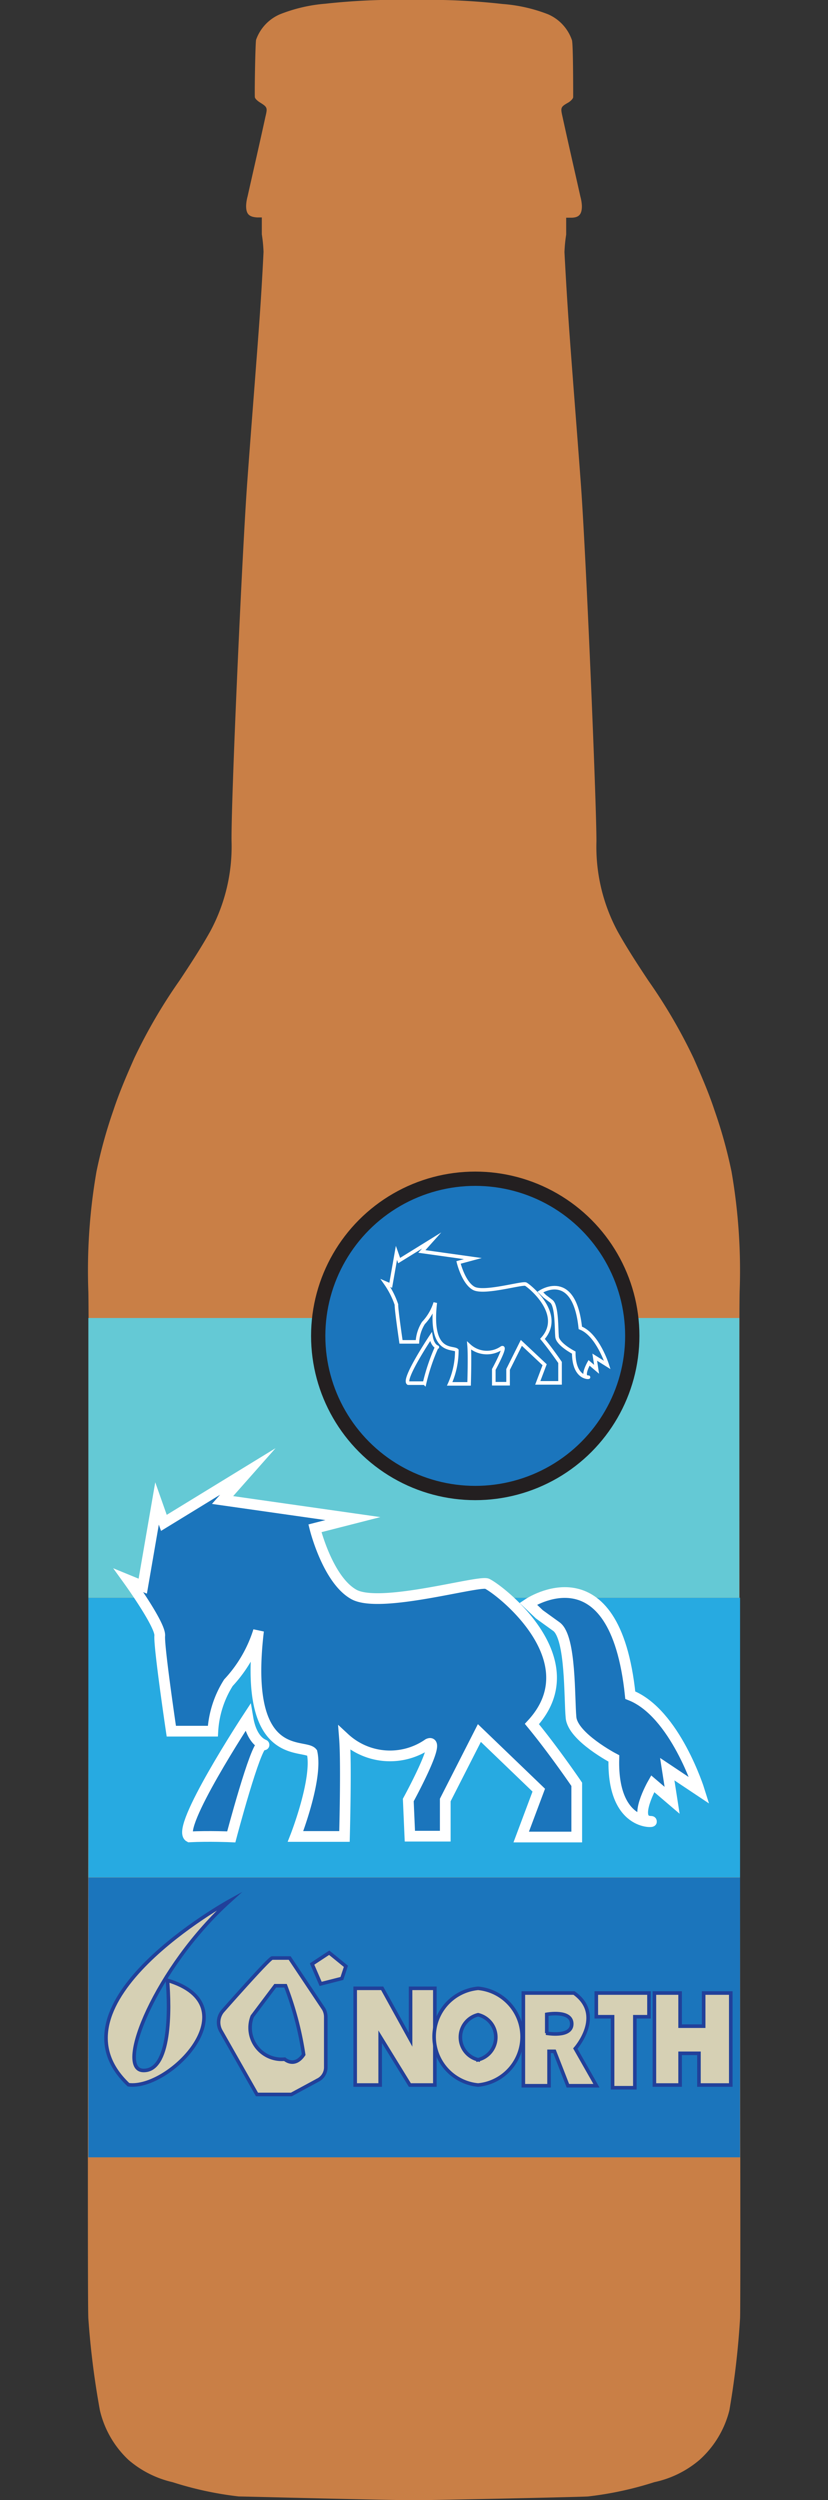
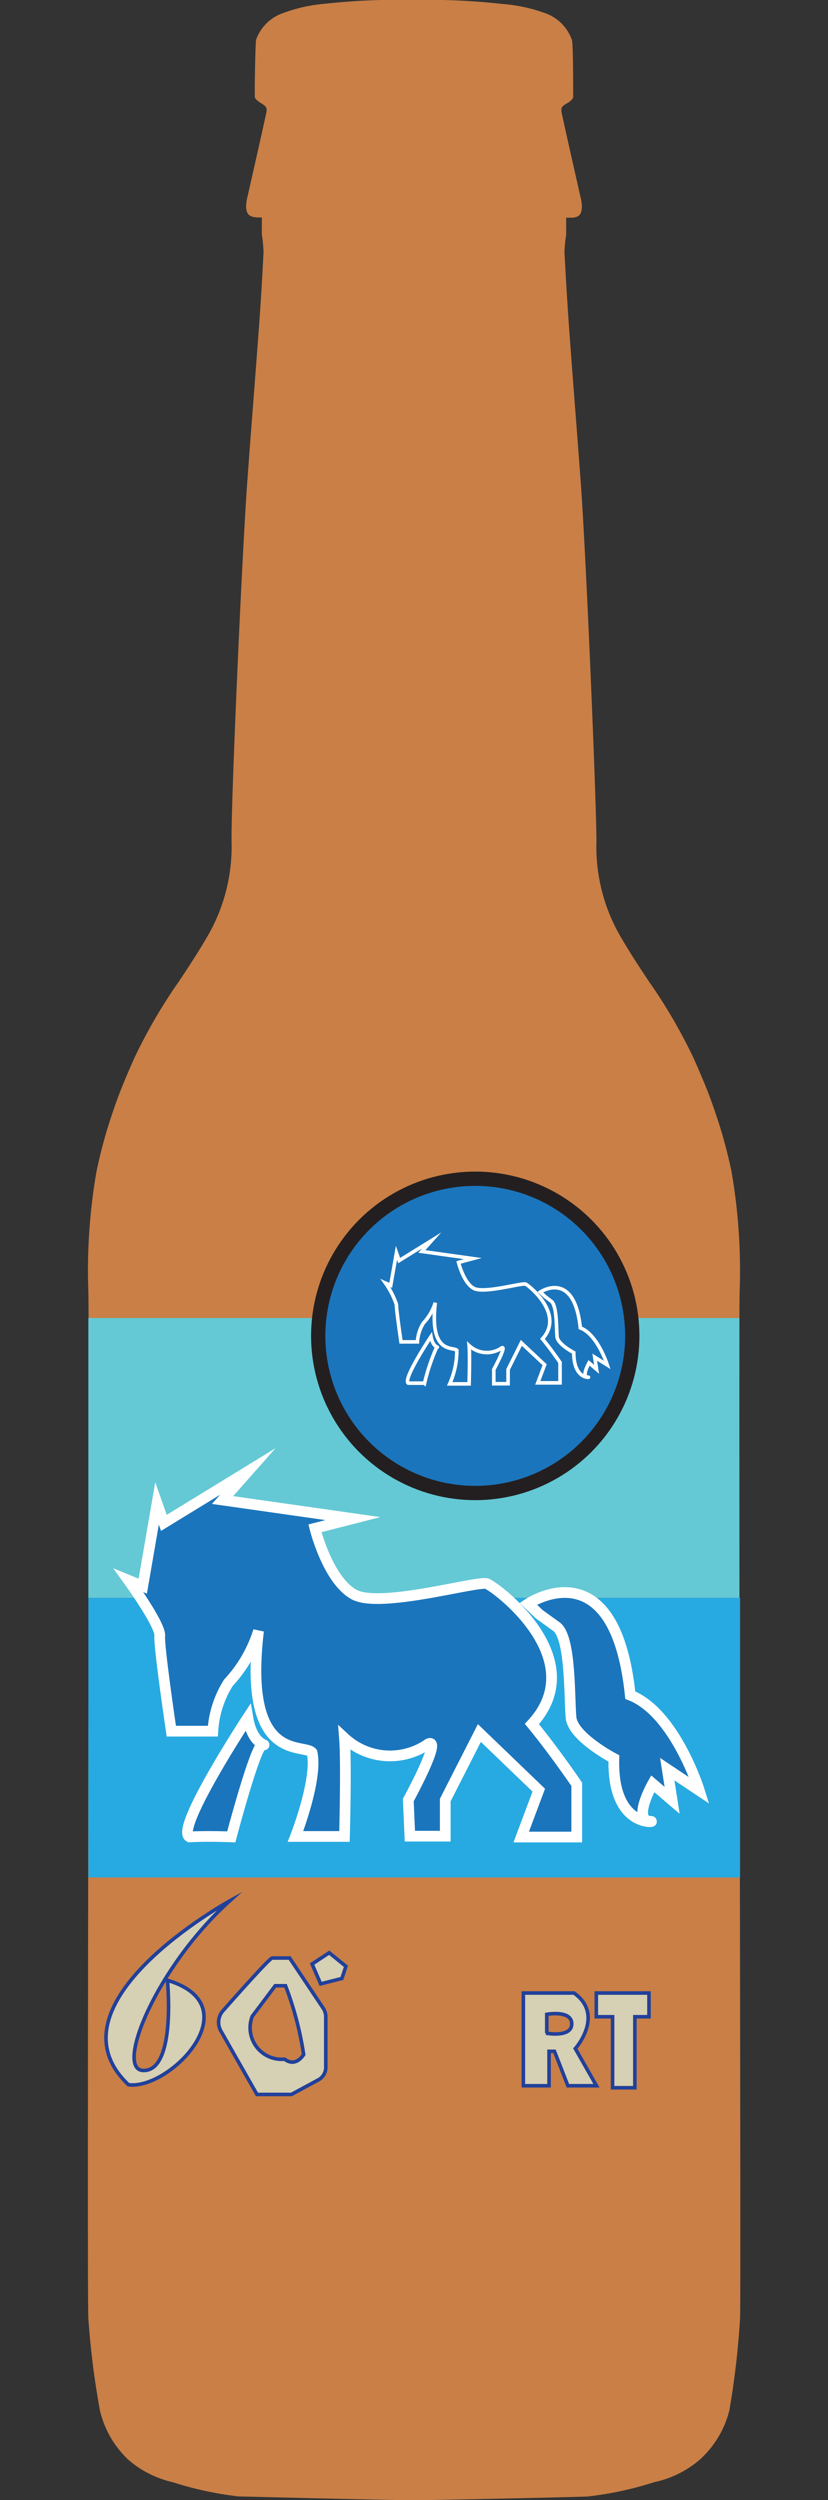
<svg xmlns="http://www.w3.org/2000/svg" id="Layer_1" viewBox="0 0 58 175">
  <rect x="0" y="0" width="58" height="175" fill="#333333" stroke="none" />
  <defs>
    <style>.cls-1{fill:#c97f46;}.cls-2,.cls-5,.cls-7{fill:#1b75bc;}.cls-3{fill:#27aae1;}.cls-4{fill:#64c9d5;}.cls-5{stroke:#231f20;}.cls-5,.cls-6,.cls-7,.cls-8{stroke-miterlimit:10;}.cls-6{fill:#d6d0b4;stroke:#21409a;}.cls-6,.cls-8{stroke-width:0.25px;}.cls-7,.cls-8{stroke:#fff;}.cls-7{stroke-width:0.75px;}.cls-8{fill:none;}</style>
  </defs>
  <title>Lerwick Brewing Co</title>
  <path class="cls-1" d="M51.81,90.43A40.5,40.5,0,0,0,51.24,82a33.52,33.52,0,0,0-1.19-4.28c-.41-1.24-.93-2.44-1.46-3.64a37.2,37.2,0,0,0-3.17-5.43c-.75-1.13-1.49-2.26-2.15-3.44a12.52,12.52,0,0,1-1.49-6.32c0-2.76-.74-20.43-1.11-25.26-.26-3.53-.54-7-.8-10.58q-.19-2.7-.33-5.4a10.24,10.24,0,0,1,.12-1.23c0-.37,0-.75,0-1.18l.34,0c.56,0,.76-.24.76-.81a2.84,2.84,0,0,0-.1-.65c-.42-1.87-.85-3.74-1.26-5.62-.15-.65-.12-.68.44-1,.13-.09.3-.24.31-.36,0-.6,0-3.82-.09-4A3.05,3.05,0,0,0,38.39,1,11,11,0,0,0,35.21.28,46.36,46.36,0,0,0,29,0a46.36,46.36,0,0,0-6.21.26A11,11,0,0,0,19.61,1a3.05,3.05,0,0,0-1.67,1.78c-.05.13-.11,3.35-.09,4,0,.12.18.27.31.36.56.35.59.38.44,1-.41,1.88-.84,3.75-1.26,5.62a2.84,2.84,0,0,0-.1.65c0,.57.2.77.76.81l.34,0c0,.43,0,.81,0,1.18a10.24,10.24,0,0,1,.12,1.23q-.13,2.7-.33,5.4c-.26,3.53-.54,7-.8,10.58-.36,4.83-1.15,22.5-1.11,25.26a12.52,12.52,0,0,1-1.49,6.32c-.66,1.18-1.4,2.31-2.15,3.44a37.2,37.2,0,0,0-3.17,5.43c-.53,1.2-1.05,2.4-1.46,3.64A33.52,33.52,0,0,0,6.76,82a40.5,40.5,0,0,0-.57,8.45c.09,4.24-.11,70.93,0,71.86A58.26,58.26,0,0,0,7,168.73,6.92,6.92,0,0,0,9,172.19a7.19,7.19,0,0,0,3.09,1.56,24.12,24.12,0,0,0,4.64,1c.46,0,6.47.17,12.23.27h0c5.76-.1,11.77-.24,12.23-.27a24.12,24.12,0,0,0,4.64-1A7.19,7.19,0,0,0,49,172.19a6.92,6.92,0,0,0,2.09-3.46,58.26,58.26,0,0,0,.75-6.44C51.92,161.36,51.72,94.67,51.81,90.43Z" />
-   <rect class="cls-2" x="6.19" y="131.43" width="45.65" height="19.58" />
  <rect class="cls-3" x="6.19" y="111.84" width="45.65" height="19.58" />
  <rect class="cls-4" x="6.19" y="92.26" width="45.6" height="19.58" />
  <circle class="cls-5" cx="33.29" cy="93.51" r="11" />
  <path class="cls-6" d="M16.09,133.06S3,140.26,9,145.93c2.9.38,8.62-5.55,2.73-7.31.17,2,.23,6.41-1.72,6.31S10.92,137.73,16.09,133.06Z" />
-   <polygon class="cls-6" points="24.88 145.95 24.88 139.18 26.77 139.18 28.76 142.78 28.76 139.18 30.46 139.18 30.46 145.95 28.71 145.95 26.63 142.57 26.63 145.95 24.88 145.95" />
  <polygon class="cls-6" points="41.77 139.51 41.77 141.17 42.91 141.17 42.91 146.14 44.47 146.14 44.47 141.17 45.46 141.17 45.46 139.51 41.77 139.51" />
-   <polygon class="cls-6" points="45.84 139.51 45.84 145.95 47.64 145.95 47.64 143.73 48.96 143.73 48.96 145.95 51.19 145.95 51.19 139.51 49.29 139.51 49.29 141.83 47.64 141.83 47.64 139.51 45.84 139.51" />
  <path class="cls-6" d="M22.67,140.62l-2.38-3.56H19.06c-.22.07-2.37,2.48-3.43,3.68a1.22,1.22,0,0,0-.15,1.44L18,146.61h2.41l1.85-1a1,1,0,0,0,.56-.93v-3.49A1.12,1.12,0,0,0,22.67,140.62Zm-2.73,3.52a2.21,2.21,0,0,1-2.27-3L19.28,139H20a22.94,22.94,0,0,1,1.27,4.82C20.63,144.77,19.94,144.14,19.94,144.14Z" />
  <polygon class="cls-6" points="23.06 136.69 21.86 137.48 22.46 138.87 23.95 138.49 24.23 137.64 23.06 136.69" />
  <path class="cls-6" d="M40.3,143.4s2.08-2.34-.09-3.89H36.66V146h1.8v-2.41h.38l.94,2.41h2Zm-2-1.08V141s1.75-.32,1.75.67S38.25,142.32,38.25,142.32Z" />
-   <path class="cls-6" d="M33.49,139.18a3.4,3.4,0,0,0,0,6.77,3.4,3.4,0,0,0,0-6.77Zm0,5a1.62,1.62,0,0,1,0-3.15,1.62,1.62,0,0,1,0,3.15Z" />
  <path class="cls-7" d="M18.11,114.16A9.45,9.45,0,0,1,16,117.79a7.09,7.09,0,0,0-1.09,3.39H12s-.88-5.93-.81-6.68S9,110.62,9,110.62l1,.41,1-5.79.48,1.36L17.36,103l-1.77,2,9.13,1.3-2.66.68s.89,3.61,2.73,4.63,8.72-1,9.33-.75c1,.49,7.23,5.39,3.14,9.82,1.57,1.91,3.14,4.22,3.14,4.22v3.69H36.51l1.23-3.28-4.16-4L31.19,126l0,2.53H28.71L28.6,126S31,121.61,30,122.07a4.69,4.69,0,0,1-5.87-.41c.14,1.77,0,6.89,0,6.89H20.7s1.57-4,1.16-5.87C21.31,122,17,123.5,18.11,114.16Z" />
  <path class="cls-7" d="M17.36,120.23s-5.12,7.8-4.09,8.35c1.36-.07,2.93,0,2.93,0s1.7-6.44,2.18-6.44S17.7,122.27,17.36,120.23Z" />
  <path class="cls-7" d="M37,112.26s6.06-4.09,7.15,6.4c3.14,1.23,4.84,6.68,4.84,6.68l-2.25-1.5.34,2.18-1.36-1.16s-1.46,2.57-.17,2.63c.67,0-2.69.65-2.55-4.4,0,0-2.87-1.5-3-2.86s0-5.55-1-6.35L37.78,113Z" />
  <path class="cls-8" d="M30.49,91.19a3.66,3.66,0,0,1-.83,1.42,2.77,2.77,0,0,0-.42,1.32H28.09s-.34-2.31-.32-2.61A5.94,5.94,0,0,0,27,89.81l.37.16.4-2.27.19.54,2.28-1.41-.69.77,3.57.5-1,.27s.34,1.41,1.06,1.81,3.41-.41,3.65-.29S39.56,92,38,93.72c.61.74,1.23,1.65,1.23,1.65V96.8H37.67l.48-1.27L36.52,94l-.93,1.86,0,1h-1l0-1s.92-1.69.56-1.51a1.83,1.83,0,0,1-2.29-.16c.06.69,0,2.68,0,2.68H31.5A5.76,5.76,0,0,0,32,94.52C31.74,94.25,30.07,94.83,30.49,91.19Z" />
  <path class="cls-8" d="M30.19,93.56s-2,3-1.59,3.26c.53,0,1.14,0,1.14,0a13.85,13.85,0,0,1,.85-2.52C30.78,94.3,30.33,94.36,30.19,93.56Z" />
  <path class="cls-8" d="M37.85,90.44s2.37-1.59,2.8,2.51c1.22.47,1.89,2.6,1.89,2.6L41.66,95l.13.85-.53-.45s-.57,1-.07,1c.26,0-1,.25-1-1.72,0,0-1.12-.58-1.17-1.11s0-2.17-.4-2.48l-.46-.35Z" />
</svg>